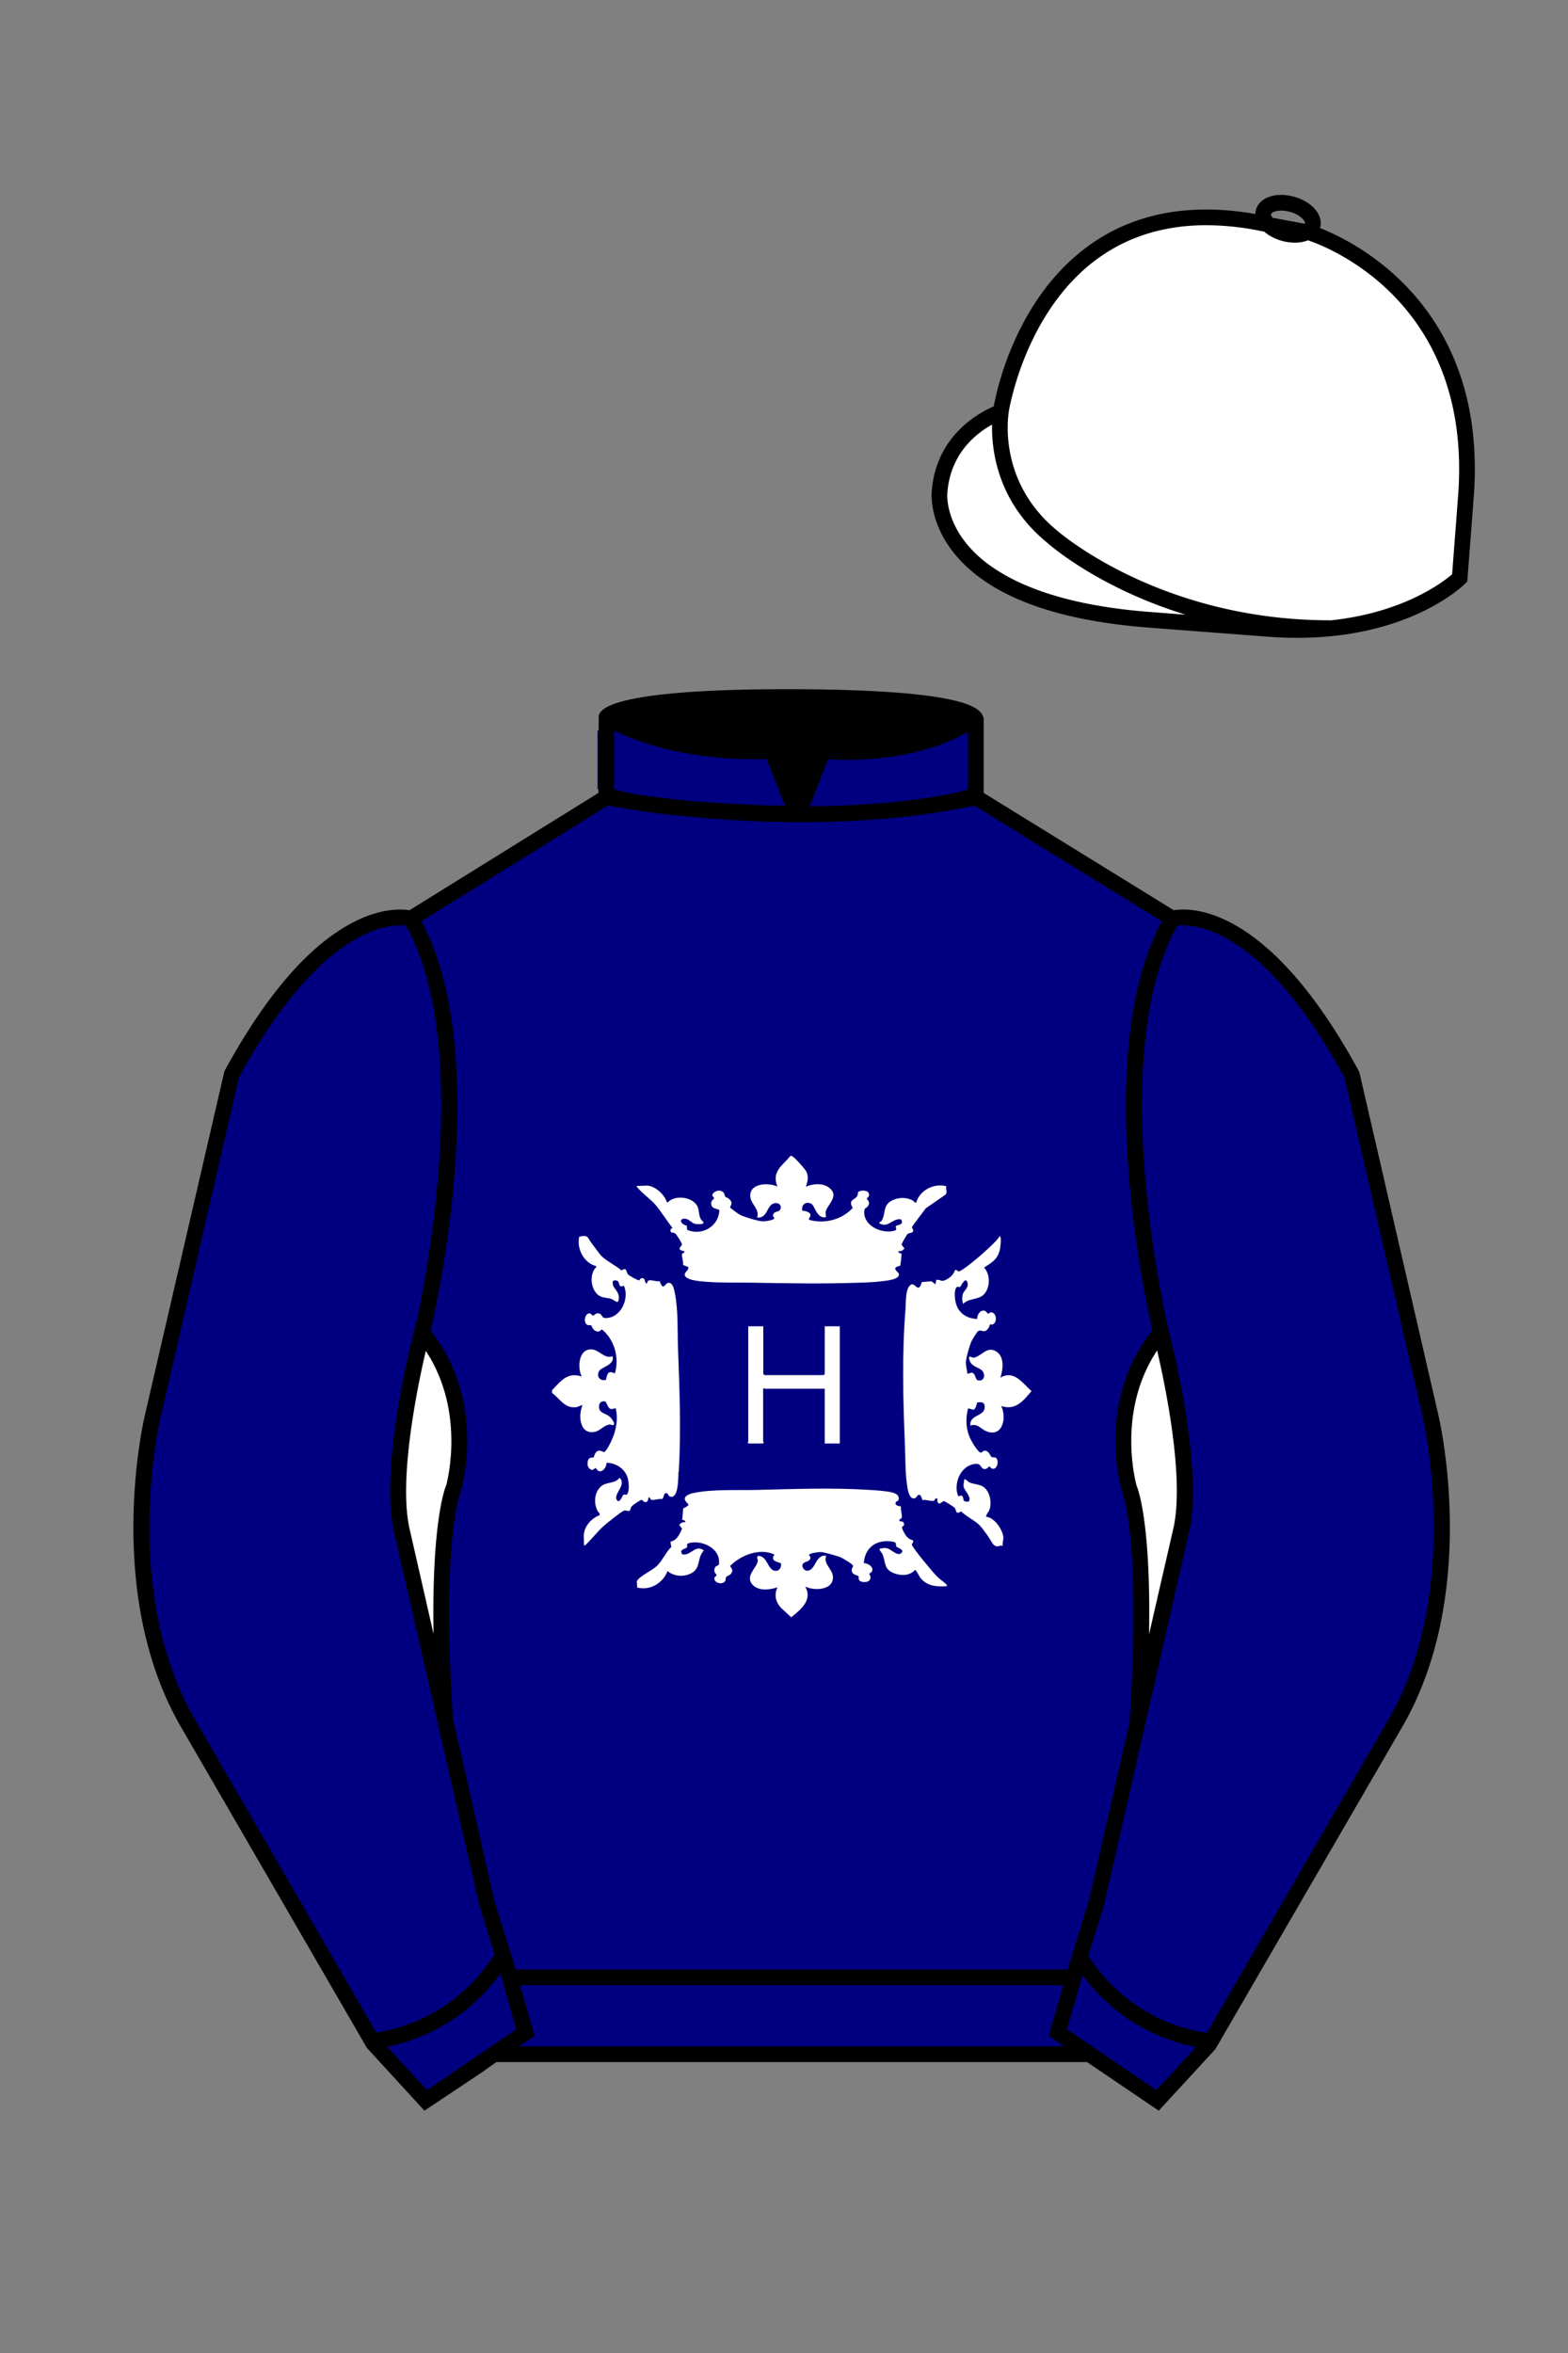
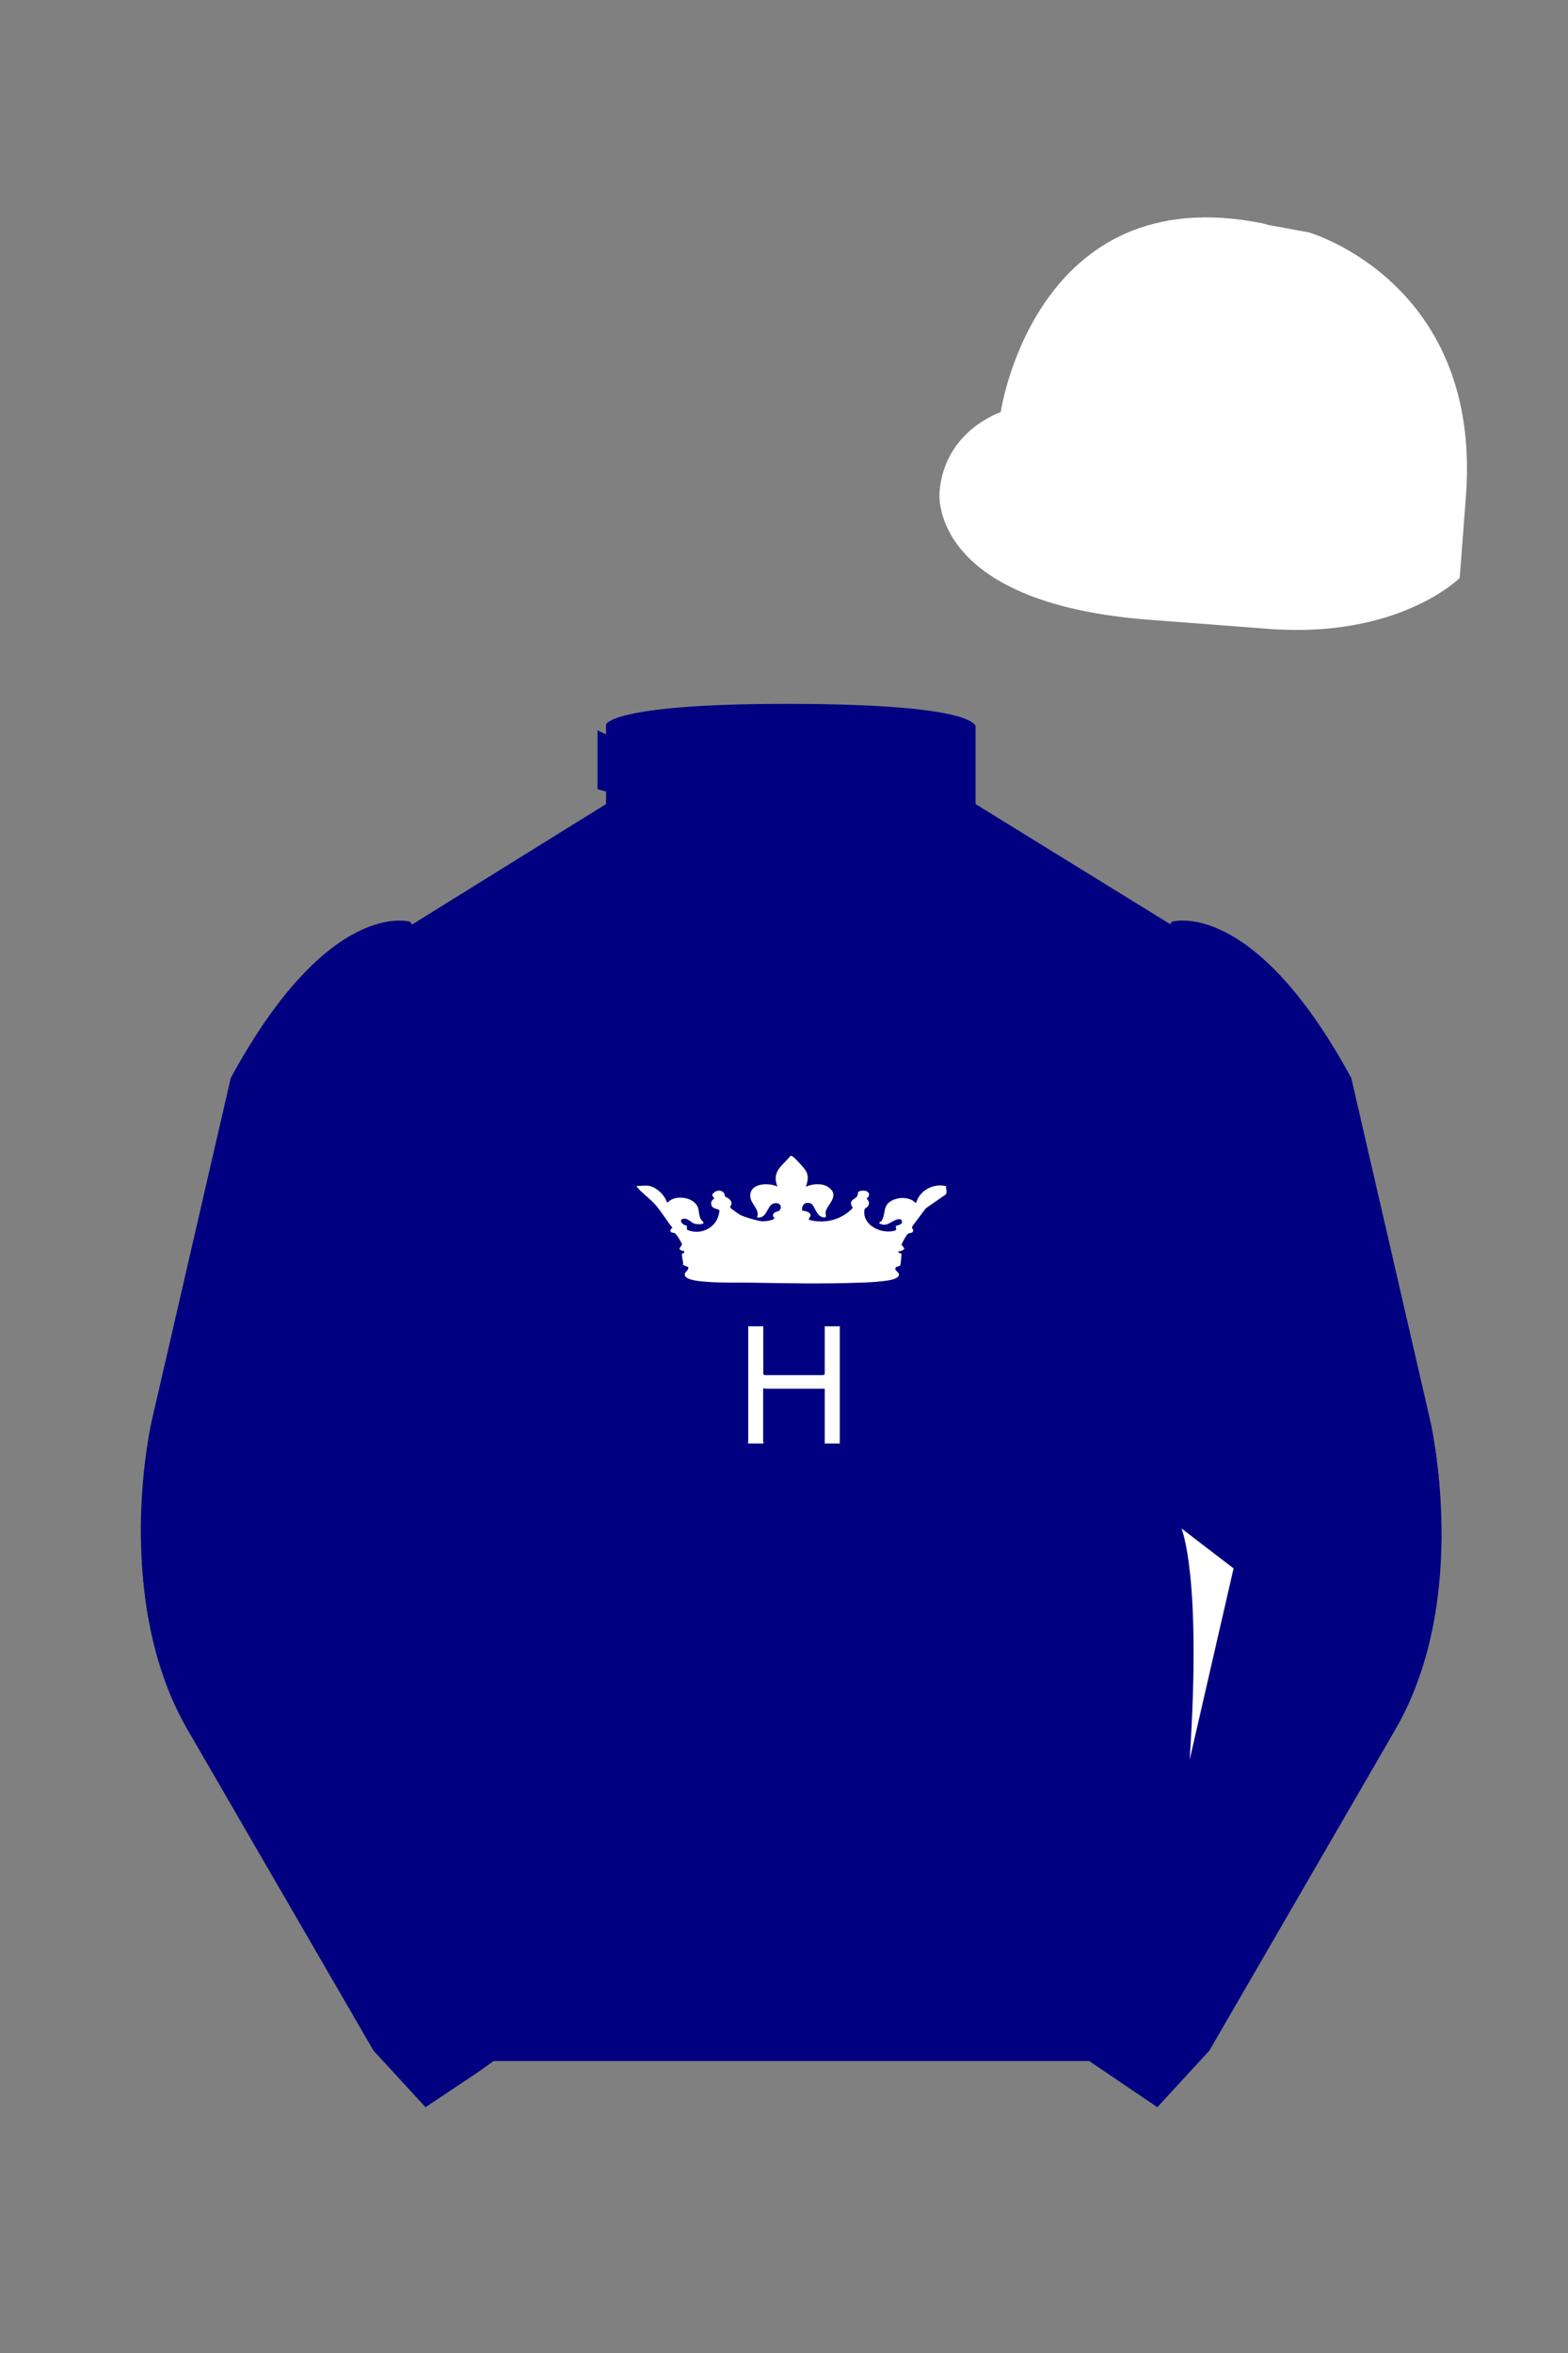
<svg xmlns="http://www.w3.org/2000/svg" viewBox="0 0 100 150">
  <rect x="0" y="0" width="100" height="150" fill="#808080" stroke="none" />
  <path d="M74.752 58.99s5.164-1.613 11.451 9.961l5.025 21.795s2.623 11.087-2.232 19.497l-11.869 20.482-3.318 3.605-4.346-2.944H31.484l-1.03.731-3.317 2.213-1.658-1.802-1.659-1.803-5.936-10.241-5.936-10.241c-2.427-4.205-2.985-9.08-2.936-12.902.049-3.823.705-6.595.705-6.595l2.512-10.897 2.512-10.898c3.144-5.787 6.007-8.277 8.084-9.321 2.077-1.043 3.368-.64 3.368-.64l6.228-3.865 6.229-3.865v-5.08s.087-.328 1.571-.655c1.483-.328 4.364-.655 9.95-.655 6.222 0 9.232.368 10.689.737 1.455.369 1.357.737 1.357.737v4.916l12.535 7.73z" fill="#000080" />
-   <path d="M65.81,88.65c-.53.63-1.03,1.29-1.96.98.38.75.08,2.07-.99,1.59-.32-.15-.55-.5-.97-.34-.09-.73.95-.56.91-1.22-.02-.3-.22-.28-.48-.26-.03.13-.1.42-.23.47l-.35-.09c-.16.62-.15,1.24.1,1.84.08.2.51.95.7.98.1.02.19-.25.47-.04.1.08.19.31.22.32.07.04.25,0,.31.07.25.31-.09,1-.44.52-.09.08-.19.2-.32.18-.31-.05-.14-.45-.75-.3-.82.2-1.23,1.28-.92,2.03l.21-.04c.14.04.1.29.16.34.05.04.27.08.31.02.19-.27-.28-.65-.33-.92-.03-.18.03-.32.04-.49.16.03.21.17.37.23.23.09.5.09.75.21.5.25.66,1.02.48,1.52-.06.17-.21.27-.21.44.53.04,1.07.84,1.1,1.32.01.18-.08.36-.04.54-.25-.08-.31.14-.55-.05-.12-.09-.29-.44-.41-.6-.16-.21-.39-.56-.57-.72-.34-.3-.8-.52-1.13-.83-.36.23-.28-.04-.4-.22-.05-.07-.64-.44-.7-.44l-.28.17c-.14-.06-.14-.2-.13-.33-.17-.05-.14.08-.19.12-.16.1-.53-.08-.74-.02-.07-.02-.07-.34-.25-.34-.12,0-.15.28-.37.23-.25-.05-.32-.49-.36-.7-.15-.87-.12-1.88-.16-2.77-.12-2.83-.19-5.8.04-8.62.03-.39-.01-1.08.22-1.41.37-.53.56.61.82-.29l.61-.05.26.19.05-.28c.32-.04.29.16.6,0,.28-.14.49-.31.59-.61.1-.07.16.05.23.07.23.05,2.43-1.84,2.62-2.24.15,0,.04.8,0,.92-.14.56-.53.78-.99,1.07.35.39.39,1.03.15,1.49-.33.65-1.03.38-1.49.83-.06-.19-.07-.38-.03-.58.07-.29.41-.42.31-.78-.13-.43-.42.26-.47.28-.07.03-.15-.05-.22.02-.19.2-.11.8-.04,1.05.19.63.71.95,1.35.97-.01-.24.17-.57.45-.53.13.02.18.18.25.19.08.01.14-.18.35-.02.2.16.2.6-.06.71-.07.03-.15-.02-.17,0,0,0-.07.19-.11.25-.25.36-.46.05-.64.17-.09.06-.36.51-.42.63-.13.27-.36,1.07-.37,1.36,0,.24.07.5.1.74l.29-.08c.22.08.19.33.33.48.37.12.54-.2.38-.52-.15-.29-.7-.28-.86-.72-.16-.44.16-.16.29-.19.49-.12.84-.78,1.43-.38.51.34.41,1.14.24,1.65.87-.5,1.4.34,1.96.84h0Z" fill="#FFFFFF" />
-   <path d="M43.27,93.82c-.02.32.02,1.61-.45,1.6-.19,0-.17-.13-.24-.19-.26-.21-.23.29-.35.33-.21-.04-.52.1-.7.05-.06-.02-.05-.18-.18-.14,0,.18-.08.36-.29.26-.07-.04-.07-.14-.19-.1-.07.02-.52.32-.57.38-.09.1-.1.27-.14.29-.09.07-.24-.04-.37,0-.19.08-1.08.79-1.28.97-.4.35-.73.8-1.1,1.15-.05.05-.08.11-.17.09.02-.23-.03-.52,0-.74.07-.53.51-1,1-1.18.04-.14-.1-.2-.15-.3-.22-.49-.19-1.1.2-1.5.35-.36.94-.17,1.22-.59.47.44-.37,1.02-.19,1.39.17.35.38-.26.43-.29.08-.07.17.04.24-.04.17-.19.11-.77.05-1.01-.16-.61-.74-.99-1.36-1,0,.4-.45.8-.68.33l-.25.14c-.25-.12-.32-.31-.26-.58.07-.3.31-.19.37-.23.02-.02.07-.35.28-.42.2-.06.32.11.4.07.22-.12.58-.97.65-1.22.15-.54.21-1.03.07-1.58-.45.19-.45-.07-.63-.4-.19-.08-.4.01-.42.23-.06.52.38.47.67.72.11.09.46.54.18.54-.04,0-.1-.04-.16-.04-.36.02-.62.4-.97.47-.98.19-1.06-1.06-.78-1.71-.16.03-.28.13-.46.14-.7.06-.99-.56-1.48-.91v-.18c.55-.57.98-1.18,1.89-.87-.28-.54-.22-1.74.6-1.73.53.01.82.63,1.37.44.14.56-.71.68-.86.94-.2.36.06.65.43.57.09-.37.13-.65.57-.41.3-1.01-.02-2.16-.83-2.82-.17.21-.39.18-.56-.03-.05-.06-.09-.2-.1-.21-.06-.04-.22.01-.31-.07-.25-.23-.04-.83.27-.68.04.02.08.11.13.12.08.02.16-.21.42-.13.17.05.15.27.34.28,1,.06,1.6-1.23,1.22-2.06-.46.19-.16-.34-.55-.34-.16,0-.18.07-.16.21.03.35.45.49.38,1.01-.04.34-.28.02-.49-.04-.22-.07-.49-.06-.7-.17-.59-.3-.73-1.39-.25-1.85v-.07c-.77-.18-1.26-1.11-1.08-1.87.6-.14.51.05.77.38.17.22.53.74.69.89.34.32.88.56,1.23.88.37-.24.28.08.42.25.07.08.62.39.72.38.03,0,.03-.09.09-.11.31-.14.24.25.35.3s.02-.16.19-.19c.18-.04.46.1.67.05.24.68.33.14.54.11.31-.05.38.44.43.65.22,1.12.16,2.38.2,3.53.1,2.61.2,5.24.05,7.85h0Z" fill="#FFFFFF" />
-   <path d="M60.36,101.12c-.61.04-1.21,0-1.63-.5-.14-.17-.21-.38-.36-.55-.33.38-.88.4-1.33.23-.67-.25-.54-.63-.74-1.18-.07-.18-.2-.23-.21-.39.18-.03.3-.07.48-.03.27.06.64.51.89.32.29-.22-.24-.37-.27-.4-.14-.18.12-.31-.4-.36-.95-.1-1.64.43-1.7,1.39.4,0,.81.45.34.67.24.37-.06.6-.45.52-.3-.07-.19-.31-.23-.37-.02-.02-.35-.07-.42-.28-.06-.2.11-.31.07-.39-.05-.11-.64-.46-.78-.52-.24-.1-1.04-.33-1.29-.34-.13,0-.75.07-.73.2.02.08.16.11.04.29-.11.16-.39.1-.46.32-.05.17.12.38.29.38.56.01.53-1.07,1.22-.95-.2.51.4.85.43,1.32.06.88-1.19.93-1.77.64.5.86-.3,1.48-.89,1.96l-.67-.62c-.34-.4-.42-.81-.21-1.29-.48.16-1.17.25-1.56-.14-.57-.57.29-1.13.31-1.56,0-.11-.11-.23.03-.31.63.02.58.99,1.15.96.22-.01.35-.29.29-.49-.3-.1-.68-.17-.41-.55-.94-.44-2.13.03-2.82.72-.02.1.26.2.06.49-.1.14-.26.14-.31.21-.07.09-.01.23-.11.32-.24.22-.76,0-.63-.29.02-.05.11-.08.12-.13.02-.07-.22-.15-.12-.45.06-.19.25-.13.27-.26.13-.99-1.04-1.54-1.87-1.35-.3.07-.08.17-.18.29-.1.12-.49.08-.3.43.54.15.84-.66,1.39-.24-.47.48-.15,1.16-.86,1.48-.48.22-1.05.17-1.46-.17-.28.77-1.12,1.27-1.94,1.05.03-.36-.14-.37.2-.64.3-.25.87-.52,1.12-.79.31-.32.53-.84.86-1.15l-.05-.34c.43-.1.57-.46.74-.83l-.18-.24c.09-.13.23-.19.38-.17.05-.15-.18-.12-.19-.17l.06-.71c.59-.29.24-.24.12-.53-.11-.26.3-.4.49-.44,1.18-.27,2.86-.18,4.1-.21,2.36-.06,4.83-.15,7.18,0,.37.02,1.04.07,1.39.15.21.05.48.15.47.4-.01.19-.13.14-.17.21-.14.21.14.28.31.29-.05.2.12.61.03.76-.03.05-.17.02-.12.19.12,0,.23,0,.28.13.08.26-.26.07-.05.48.13.26.3.55.61.59.09.12-.05.21-.06.27-.01.17,1.37,1.81,1.59,2.03.16.16.4.33.57.48.05.05.09.06.07.14h0Z" fill="#FFFFFF" />
  <path d="M60.28,76.17l-1.24.86-.86,1.15c-.07.14.14.2.03.35-.06.08-.22.06-.32.13-.06.05-.41.63-.39.69l.18.24c-.08.13-.23.18-.38.17-.02.12.1.13.18.15.03.03.01.15,0,.21,0,.09-.05.53-.07.56-.05.06-.27.03-.31.17-.04.15.21.23.23.38.03.34-.78.41-1.03.44-.46.06-1.06.09-1.52.1-2.26.08-4.54.04-6.8,0-.98-.02-1.99.02-2.96-.06-.27-.02-1.39-.09-1.35-.47.02-.19.28-.26.22-.47l-.33-.13c.04-.21-.1-.52-.06-.7.02-.06.18-.05.14-.18-.55-.1-.18-.28-.15-.42.02-.08-.35-.66-.43-.71-.14-.09-.37.01-.28-.28.01-.04.13-.02.09-.1-.37-.46-.69-1.01-1.08-1.46-.31-.35-.84-.73-1.1-1.05-.04-.05-.09-.06-.07-.15.23.03.52-.03.74,0,.49.08,1.03.58,1.17,1.05h.07c.47-.51,1.68-.33,1.91.34.08.22.06.51.18.73.05.1.16.14.18.25-.02.11-.44.08-.54.06-.2-.04-.4-.3-.59-.32-.51-.07-.32.38.06.43l.02.27c.94.4,2-.2,2.06-1.24-.03-.11-.42-.07-.5-.31-.11-.33.16-.38.16-.46,0-.1-.26-.17.01-.38.18-.14.44-.16.6.02.08.09.05.2.12.27.04.04.14.05.19.1.4.33.05.46.12.6.21.15.42.34.65.46.26.13,1.14.39,1.42.4.13,0,.75-.07.73-.21-.01-.08-.16-.1-.04-.29.09-.13.25-.1.35-.18.19-.15.12-.45-.14-.48-.7-.07-.51,1.01-1.27.91.2-.51-.39-.84-.43-1.32-.07-.87,1.14-.92,1.73-.65-.39-.96.32-1.33.84-1.96.06,0,.1.02.14.05.17.11.81.81.88.99.14.35.06.59-.04.93.4-.19,1.05-.24,1.43.03.76.53-.05,1.09-.17,1.55-.05.19.16.46-.21.36-.41-.11-.51-.77-.72-.86-.36-.16-.63.08-.57.45.17,0,.55.09.53.31,0,.08-.13.16-.1.27,1.01.28,2.09,0,2.8-.76-.34-.51.13-.51.27-.74.11-.18-.05-.3.27-.35.17-.03.46,0,.49.21.03.19-.14.25-.14.28,0,.07.29.24.04.53-.11.13-.18.03-.2.29-.06.92,1.08,1.43,1.87,1.25.32-.07.08-.21.15-.31.06-.08.55-.06.33-.42-.51-.13-.84.59-1.39.24-.02-.09.1-.09.13-.13.32-.49.03-1.03.74-1.35.39-.18.88-.18,1.26.03.08.05.12.15.22.14.22-.79,1.12-1.26,1.92-1.05-.07.24.13.36-.08.57h0Z" fill="#FFFFFF" />
  <path d="M53.56,84.55v7.47h-.96v-3.49h-3.81s-.05-.08-.12.02v3.35s.09.05-.02.12h-.91l-.06-.07s.04-.04.04-.05v-7.35h.96v3.04l.07.07h3.78l.07-.07v-3.04h.96,0Z" fill="#FFFFFF" />
  <g id="CAP">
    <path fill="#FFFFFF" d="M83.483 14.819s11.045 3.167 10.006 16.831l-.299 3.929-.098 1.266s-3.854 3.878-12.191 3.244l-7.594-.578c-14.146-1.076-13.389-8.132-13.389-8.132.299-3.929 3.901-5.104 3.901-5.104s2.192-14.981 16.72-12.033l.391.107 2.553.47z" />
  </g>
  <path fill="#000080" d="M27.109 134.103l2.913-1.944 1.434-.999 2.014-1.385-1.298-4.521-1.154-3.698-5.45-23.896c-.876-4.191 1.314-12.492 1.314-12.492s4.328-17.817-.715-26.405c0 0-5.164-1.613-11.452 9.961L9.69 90.519s-2.623 11.088 2.231 19.498l11.871 20.482 3.317 3.604" />
  <path fill="#000080" d="M73.785 134.1l-2.912-1.944-1.434-1-2.014-1.384 1.297-4.521 1.154-3.698 5.451-23.896c.875-4.191-1.314-12.493-1.314-12.493s-4.328-17.816.715-26.404c0 0 5.164-1.613 11.451 9.961l5.025 21.795s2.623 11.087-2.232 19.497l-11.869 20.482-3.318 3.605" />
  <path fill="#000080" d="M47.835 48.387l1.188 2.979s-8-.104-10.917-1.063v-3.75c0 .001 3.843 2.084 9.729 1.834zm3.948 0l-1.219 3c5.563.094 10.125-1.063 10.125-1.063v-3.688c-3.656 2.033-8.906 1.751-8.906 1.751z" />
-   <path fill="#fff" d="M25.587 97.434c-.875-4.191 1.313-12.492 1.313-12.492 3.678 4.398 2.014 9.944 2.014 9.944s-1.313 2.917-.525 14.753l-2.802-12.205z" />
-   <path fill="#fff" d="M75.345 97.434c.877-4.191-1.313-12.492-1.313-12.492-3.678 4.398-2.014 9.944-2.014 9.944s1.313 2.917.525 14.753l2.802-12.205z" />
-   <path d="M84.819 40.543c-11.27 0-17.779-5.718-18.052-5.961-4.297-3.521-3.444-8.346-3.406-8.55l.982.184c-.033.181-.769 4.457 3.075 7.606.08.071 6.532 5.721 17.403 5.721h.09l.002 1h-.094z  M82.73 40.661c-.596 0-1.218-.023-1.867-.072l-7.593-.579c-6.005-.457-10.158-2.021-12.344-4.647-1.696-2.038-1.513-3.956-1.504-4.037.271-3.571 3.034-5.027 3.952-5.415.256-1.371 1.571-7.096 6.191-10.343 2.977-2.091 6.7-2.705 11.074-1.816l.423.115 2.559.471c.114.033 11.425 3.44 10.367 17.35l-.411 5.379-.13.13c-.151.154-3.53 3.464-10.717 3.464zm-5.795-26.304c-2.591 0-4.87.677-6.794 2.03-4.813 3.383-5.817 9.896-5.826 9.961l-.045.305-.294.098c-.134.044-3.289 1.132-3.558 4.667-.008.078-.137 1.629 1.303 3.337 1.386 1.645 4.527 3.718 11.625 4.258l7.594.578c7.166.546 10.944-2.356 11.67-2.982l.381-4.997c.977-12.83-9.1-16.144-9.624-16.307l-2.958-.58a17.567 17.567 0 0 0-3.474-.368z  M82.73 40.661c-.596 0-1.218-.023-1.867-.072l-7.593-.579c-6.005-.457-10.158-2.021-12.344-4.647-1.696-2.038-1.513-3.956-1.504-4.037.271-3.571 3.034-5.027 3.952-5.415.256-1.371 1.571-7.096 6.191-10.343 2.977-2.091 6.7-2.705 11.074-1.816l.423.115 2.559.471c.114.033 11.425 3.44 10.367 17.35l-.411 5.379-.13.13c-.151.154-3.53 3.464-10.717 3.464zm-5.795-26.304c-2.591 0-4.87.677-6.794 2.03-4.813 3.383-5.817 9.896-5.826 9.961l-.045.305-.294.098c-.134.044-3.289 1.132-3.558 4.667-.008.078-.137 1.629 1.303 3.337 1.386 1.645 4.527 3.718 11.625 4.258l7.594.578c7.166.546 10.944-2.356 11.67-2.982l.381-4.997c.977-12.83-9.1-16.144-9.624-16.307l-2.958-.58a17.567 17.567 0 0 0-3.474-.368z  M82.574 15.469a3.11 3.11 0 0 1-.82-.114c-.686-.19-1.256-.589-1.524-1.066-.169-.299-.215-.613-.132-.908.223-.802 1.273-1.161 2.436-.838.685.189 1.255.587 1.524 1.065.169.299.215.614.132.91-.082.295-.282.54-.58.709-.285.16-.646.242-1.036.242zm-.858-2.042c-.389 0-.63.131-.655.223-.009.033.005.087.039.147.104.185.409.452.922.594.513.143.91.07 1.095-.035.061-.035.101-.074.109-.107l.001-.002c.01-.033-.005-.088-.04-.149-.104-.185-.408-.451-.92-.593a2.105 2.105 0 0 0-.551-.078z  M73.901 134.551l-7.018-4.773 1.396-4.866 1.157-3.71 5.441-23.858c.839-4.021-1.289-12.173-1.311-12.254-.181-.745-4.32-18.123.767-26.785l.099-.167.184-.057c.229-.071 5.632-1.596 12.04 10.199l.048.126 5.025 21.795c.108.458 2.611 11.375-2.287 19.859L77.51 130.632l-3.609 3.919zm-5.857-5.19l5.701 3.883 2.991-3.249 11.842-20.436c4.696-8.134 2.204-19.022 2.179-19.131l-5.011-21.731c-5.364-9.843-9.742-9.825-10.658-9.696-4.709 8.387-.593 25.667-.55 25.842.088.334 2.206 8.455 1.317 12.714l-5.453 23.905-1.164 3.736-1.194 4.163zM27.069 134.554l-3.671-4.006-11.871-20.482c-4.897-8.485-2.394-19.403-2.284-19.864l5.071-21.919c6.411-11.799 11.813-10.27 12.04-10.199l.185.057.098.167c5.087 8.663.948 26.041.77 26.776-.024.091-2.152 8.245-1.31 12.271l5.448 23.888 1.144 3.661 1.4 4.877-7.02 4.773zm-2.834-4.555l2.99 3.248 5.702-3.883-1.198-4.175-1.151-3.688-5.46-23.934c-.893-4.267 1.227-12.388 1.317-12.731.04-.165 4.155-17.44-.551-25.829-.909-.107-5.339-.069-10.661 9.692l-5.008 21.729c-.026.111-2.519 11.001 2.176 19.136l11.844 20.435z  M23.777 130.604l-.057-.998c.049-.003 4.939-.348 7.894-5.146l.852.523c-3.237 5.258-8.468 5.609-8.689 5.621z  M27.903 109.751l-2.805-12.215c-.89-4.259 1.229-12.379 1.319-12.723l.247-.935.621.742c3.807 4.551 2.18 10.171 2.109 10.408-.034.087-1.268 3.124-.505 14.576l-.986.147zm-1.827-12.425l1.575 6.859c-.126-7.325.762-9.403.808-9.505-.004 0 1.317-4.618-1.323-8.591-.54 2.327-1.721 8.062-1.06 11.237zM51.09 52.412c-6.99 0-12.442-1.079-12.523-1.095l.198-.98c.12.025 12.197 2.409 23.363.001l.211.978c-3.813.822-7.727 1.096-11.249 1.096z  M51.547 52.42l-.754-.02c-10.628-.278-12.238-1.21-12.453-1.394l.65-.76-.325.38.288-.408c.059.036 1.529.871 11.112 1.161l-1.17-2.989c-1.409.054-6.492.059-10.477-2.209l.494-.869c4.315 2.455 10.223 2.065 10.282 2.063l.367-.026 1.986 5.071z  M50.904 52.404h-.733l1.983-5.065.379.041c.058.007 5.735.577 9.436-2.061l.58.814c-3.475 2.477-8.334 2.363-9.738 2.272L51.638 51.4c7.338-.069 10.418-1.167 10.449-1.178l.344.939c-.139.051-3.485 1.243-11.527 1.243z  M73.031 109.751l-.986-.146c.762-11.452-.472-14.489-.484-14.519-.092-.295-1.719-5.915 2.088-10.466l.621-.742.246.935c.091.344 2.209 8.465 1.318 12.723l-.002.01-2.801 12.205zm.766-23.661c-2.652 3.985-1.314 8.603-1.3 8.652.027.051.912 2.12.786 9.44l1.573-6.856c.663-3.176-.518-8.911-1.059-11.236zM32.544 125.555h35.971v1H32.544zM77.101 130.604c-.222-.012-5.455-.362-8.689-5.621l.852-.523c2.964 4.818 7.844 5.144 7.893 5.146l-.056.998zM50.949 44.453c9.949 0 11.197 1.295 11.197 1.295-3.447 2.682-9.653 2.065-9.653 2.065l-1.61 3.884-1.652-3.822c-8.023 0-10.431-2.188-10.431-2.188s1.083-1.234 12.149-1.234z  M73.899 134.553l-4.575-3.1H31.658l-.9.639-3.685 2.459-3.671-4.007-11.871-20.482c-2.565-4.445-3.049-9.609-3.003-13.16.049-3.834.691-6.588.719-6.703l5.071-21.919c2.657-4.891 5.449-8.097 8.299-9.529 1.731-.87 2.992-.805 3.498-.724l12.051-7.479.017-4.93c.111-.418.748-.75 1.947-1.015 2.004-.442 5.388-.667 10.058-.667 5.202 0 8.839.253 10.812.752.907.23 1.427.502 1.636.857a.696.696 0 0 1 .099.391v4.611l12.125 7.479c1.135-.186 6.067-.296 11.799 10.253l.048.126L91.732 90.2c.108.458 2.611 11.375-2.287 19.859L77.51 130.632l-3.611 3.921zm-49.659-4.558l2.99 3.249 4.109-2.791h38.292l4.116 2.789 2.989-3.247 11.842-20.436c4.701-8.143 2.204-19.022 2.179-19.131l-5.011-21.732c-5.95-10.916-10.79-9.678-10.836-9.661l-.212.061-.194-.114-12.771-7.877v-5.079c-.095-.068-.353-.209-.98-.369-1.301-.329-4.189-.722-10.566-.722-5.727 0-8.513.35-9.842.644-.712.157-1.041.303-1.179.382v5.143l-12.887 7.998-.218-.068c-.006-.002-1.155-.315-2.994.609-1.825.917-4.664 3.233-7.837 9.053l-5.008 21.729c-.007.03-.645 2.771-.692 6.489-.044 3.425.417 8.398 2.869 12.646l11.841 20.435zm14.835-83.971z  " fill="#000000" />
+   <path fill="#fff" d="M75.345 97.434s1.313 2.917.525 14.753l2.802-12.205z" />
</svg>